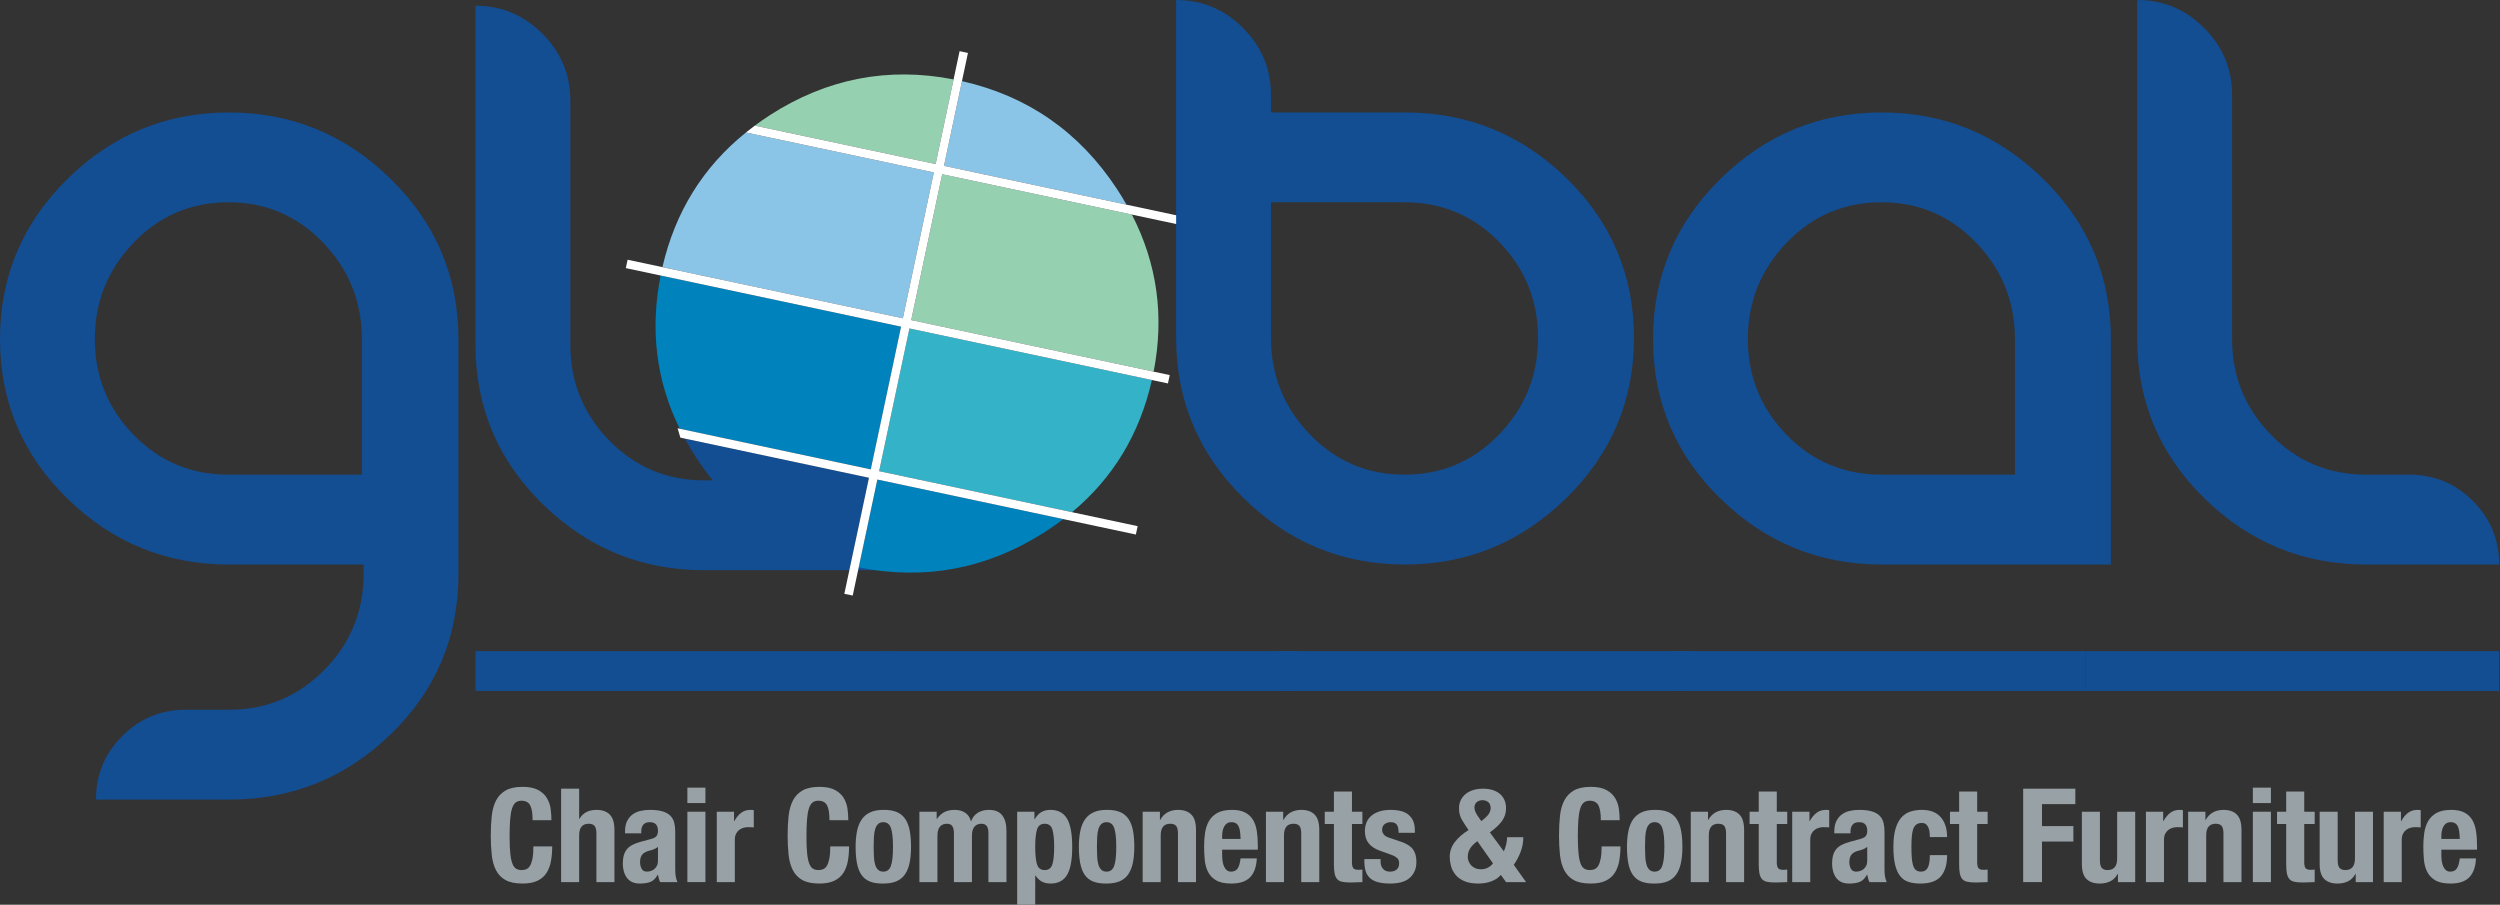
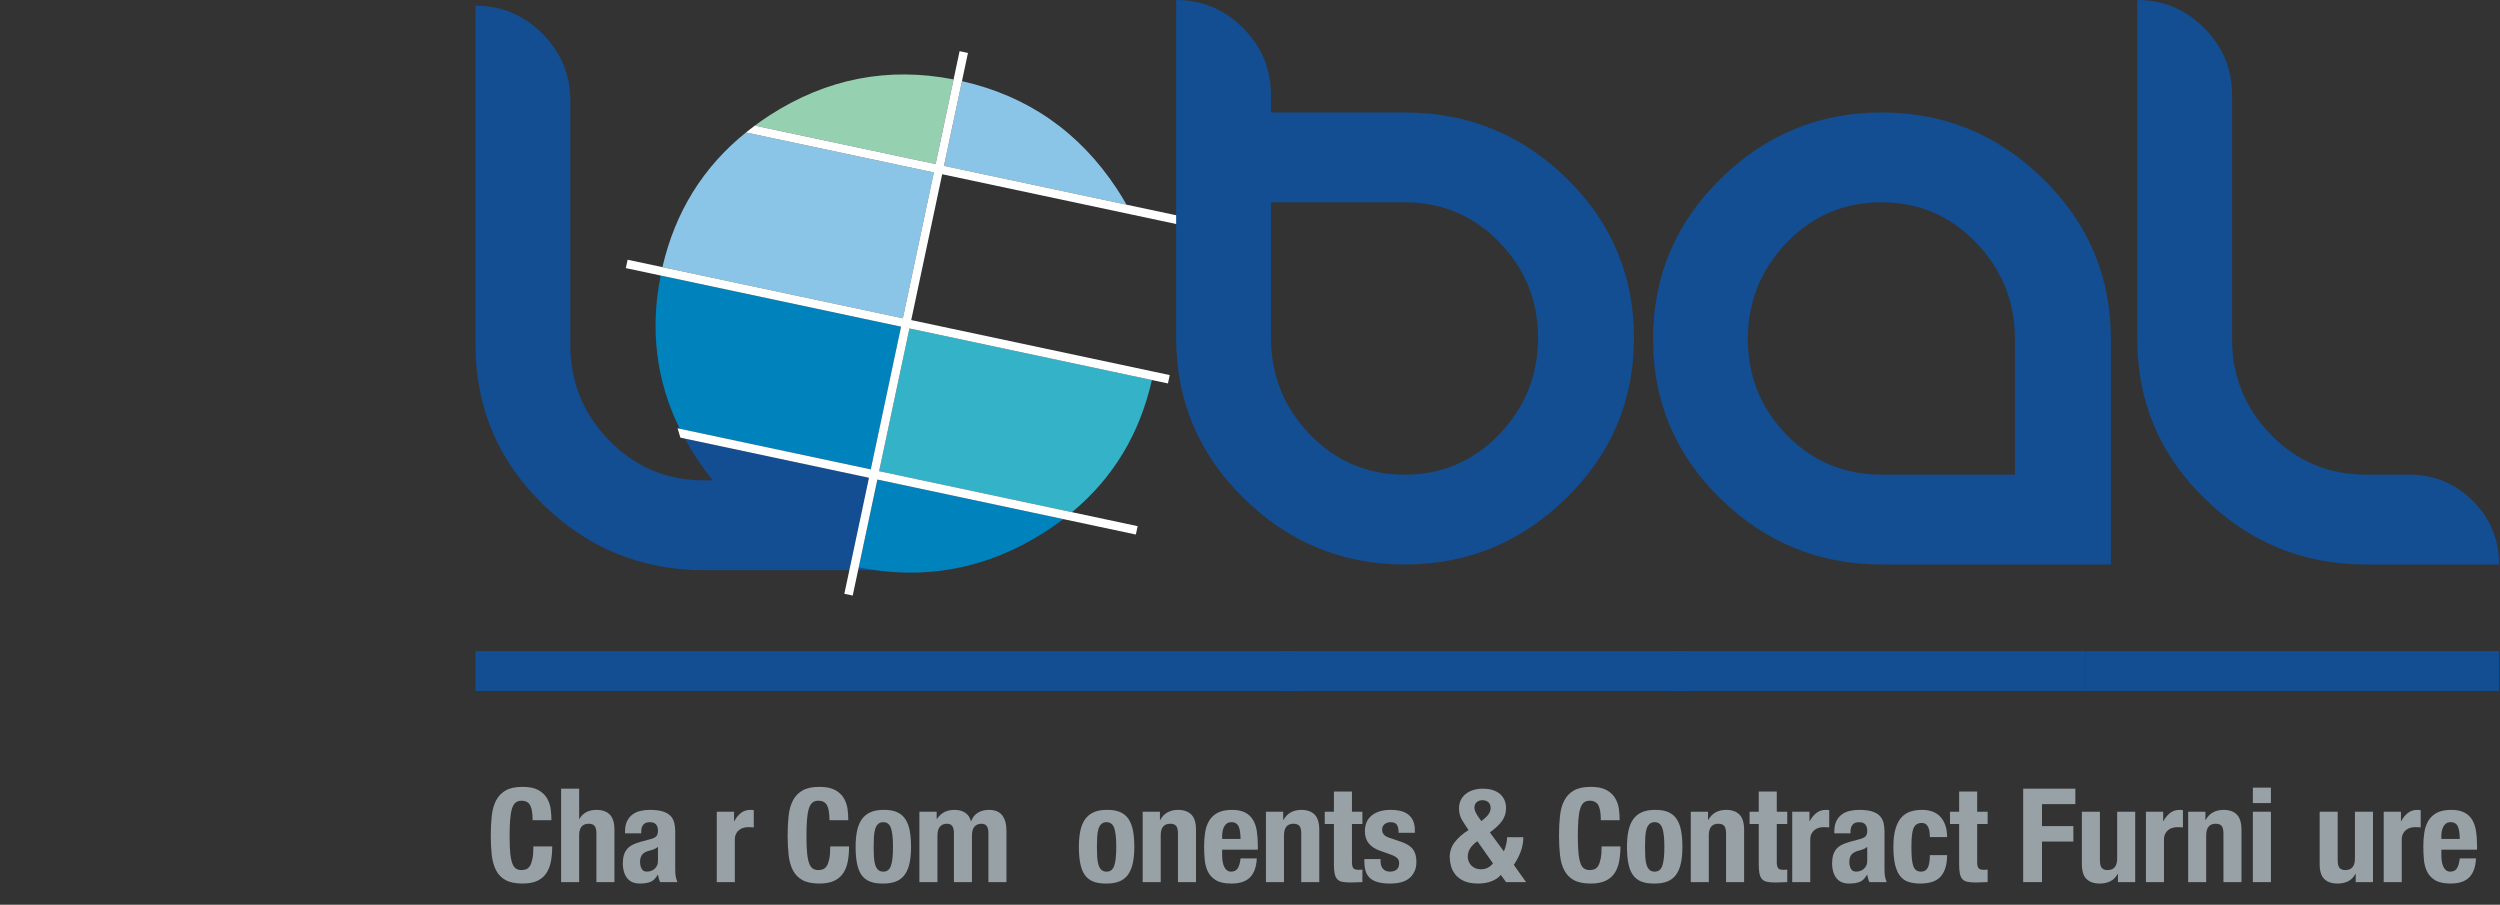
<svg xmlns="http://www.w3.org/2000/svg" width="100%" height="100%" viewBox="0 0 2194 794" version="1.1" xml:space="preserve" style="fill-rule:evenodd;clip-rule:evenodd;stroke-linejoin:round;stroke-miterlimit:2;">
  <rect x="0" y="0" width="2194" height="794" fill="#333333" stroke="none" />
  <g transform="matrix(1,0,0,1,0,-1.896)">
    <g transform="matrix(4.167,0,0,4.167,0,0)">
      <path d="M111.662,170.07C111.322,169.419 110.703,169.092 109.804,169.092C109.308,169.092 108.9,169.226 108.579,169.492C108.258,169.758 108.005,170.19 107.822,170.787C107.638,171.384 107.509,172.165 107.436,173.129C107.362,174.094 107.326,175.275 107.326,176.67C107.326,178.158 107.376,179.361 107.477,180.28C107.578,181.199 107.734,181.911 107.946,182.416C108.156,182.921 108.423,183.261 108.744,183.436C109.065,183.61 109.437,183.697 109.859,183.697C110.207,183.697 110.533,183.638 110.836,183.518C111.139,183.399 111.4,183.16 111.621,182.802C111.841,182.444 112.015,181.938 112.144,181.286C112.272,180.634 112.337,179.775 112.337,178.71L116.301,178.71C116.301,179.775 116.219,180.786 116.053,181.74C115.888,182.696 115.581,183.532 115.131,184.248C114.681,184.965 114.048,185.525 113.231,185.929C112.414,186.333 111.355,186.536 110.052,186.536C108.565,186.536 107.382,186.296 106.5,185.819C105.619,185.341 104.944,184.653 104.477,183.752C104.009,182.853 103.705,181.778 103.568,180.528C103.43,179.279 103.362,177.902 103.362,176.395C103.362,174.907 103.43,173.534 103.568,172.275C103.705,171.018 104.009,169.938 104.477,169.037C104.944,168.138 105.619,167.435 106.5,166.929C107.382,166.424 108.565,166.172 110.052,166.172C111.464,166.172 112.579,166.402 113.396,166.861C114.213,167.32 114.823,167.904 115.227,168.611C115.631,169.318 115.883,170.08 115.985,170.897C116.085,171.715 116.136,172.482 116.136,173.198L112.172,173.198C112.172,171.765 112.001,170.723 111.662,170.07Z" style="fill:rgb(152,161,165);fill-rule:nonzero;" />
      <path d="M121.973,166.557L121.973,172.922L122.027,172.922C122.761,171.655 123.963,171.021 125.634,171.021C126.845,171.021 127.777,171.352 128.427,172.013C129.08,172.674 129.406,173.75 129.406,175.238L129.406,186.232L125.606,186.232L125.606,176.009C125.606,175.238 125.477,174.701 125.221,174.397C124.963,174.094 124.55,173.942 123.982,173.942C122.642,173.942 121.973,174.76 121.973,176.395L121.973,186.232L118.173,186.232L118.173,166.557L121.973,166.557Z" style="fill:rgb(152,161,165);fill-rule:nonzero;" />
      <path d="M137.747,179.302C137.454,179.422 137.187,179.508 136.949,179.564C136.178,179.729 135.628,180.004 135.297,180.39C134.967,180.776 134.802,181.3 134.802,181.961C134.802,182.531 134.912,183.018 135.132,183.422C135.352,183.826 135.719,184.028 136.233,184.028C136.49,184.028 136.756,183.986 137.032,183.904C137.307,183.821 137.559,183.688 137.788,183.504C138.018,183.32 138.206,183.082 138.353,182.788C138.5,182.494 138.573,182.145 138.573,181.74L138.573,178.82C138.316,179.022 138.04,179.183 137.747,179.302ZM131.636,175.596C131.636,174.732 131.773,174.011 132.048,173.432C132.323,172.854 132.695,172.385 133.163,172.027C133.632,171.669 134.182,171.411 134.815,171.256C135.449,171.1 136.123,171.021 136.839,171.021C137.976,171.021 138.895,171.132 139.592,171.352C140.289,171.572 140.831,171.886 141.216,172.289C141.601,172.694 141.863,173.176 142,173.736C142.138,174.296 142.207,174.907 142.207,175.568L142.207,183.366C142.207,184.064 142.239,184.606 142.304,184.992C142.368,185.378 142.492,185.792 142.675,186.232L139.041,186.232C138.913,185.994 138.816,185.741 138.752,185.474C138.688,185.209 138.628,184.947 138.573,184.689L138.519,184.689C138.077,185.461 137.569,185.961 136.99,186.191C136.413,186.42 135.664,186.536 134.747,186.536C134.086,186.536 133.525,186.42 133.067,186.191C132.608,185.961 132.241,185.645 131.966,185.24C131.691,184.837 131.489,184.382 131.36,183.876C131.231,183.372 131.167,182.87 131.167,182.374C131.167,181.677 131.241,181.075 131.388,180.57C131.534,180.064 131.759,179.632 132.063,179.274C132.365,178.916 132.75,178.617 133.219,178.379C133.686,178.14 134.251,177.929 134.912,177.745L137.059,177.166C137.627,177.02 138.023,176.817 138.242,176.56C138.463,176.303 138.573,175.926 138.573,175.43C138.573,174.862 138.44,174.416 138.174,174.094C137.908,173.773 137.454,173.612 136.811,173.612C136.224,173.612 135.783,173.787 135.49,174.135C135.196,174.484 135.05,174.953 135.05,175.54L135.05,175.954L131.636,175.954L131.636,175.596Z" style="fill:rgb(152,161,165);fill-rule:nonzero;" />
-       <path d="M148.566,171.407L148.566,186.232L144.767,186.232L144.767,171.407L148.566,171.407ZM148.566,166.337L148.566,169.588L144.767,169.588L144.767,166.337L148.566,166.337Z" style="fill:rgb(152,161,165);fill-rule:nonzero;" />
      <path d="M154.595,171.407L154.595,173.391L154.65,173.391C155.035,172.674 155.504,172.101 156.054,171.669C156.605,171.238 157.274,171.021 158.064,171.021C158.174,171.021 158.288,171.026 158.407,171.035C158.527,171.045 158.642,171.059 158.752,171.076L158.752,174.714C158.55,174.696 158.353,174.682 158.16,174.672C157.967,174.664 157.77,174.659 157.568,174.659C157.238,174.659 156.908,174.705 156.577,174.796C156.247,174.889 155.944,175.04 155.669,175.251C155.393,175.463 155.173,175.738 155.008,176.078C154.843,176.418 154.76,176.836 154.76,177.332L154.76,186.232L150.96,186.232L150.96,171.407L154.595,171.407Z" style="fill:rgb(152,161,165);fill-rule:nonzero;" />
      <path d="M174.183,170.07C173.843,169.419 173.223,169.092 172.325,169.092C171.829,169.092 171.42,169.226 171.1,169.492C170.778,169.758 170.525,170.19 170.342,170.787C170.159,171.384 170.03,172.165 169.957,173.129C169.883,174.094 169.847,175.275 169.847,176.67C169.847,178.158 169.897,179.361 169.998,180.28C170.099,181.199 170.255,181.911 170.466,182.416C170.677,182.921 170.943,183.261 171.265,183.436C171.586,183.61 171.957,183.697 172.38,183.697C172.728,183.697 173.054,183.638 173.357,183.518C173.66,183.399 173.921,183.16 174.141,182.802C174.362,182.444 174.536,181.938 174.664,181.286C174.793,180.634 174.858,179.775 174.858,178.71L178.822,178.71C178.822,179.775 178.739,180.786 178.574,181.74C178.409,182.696 178.101,183.532 177.652,184.248C177.202,184.965 176.568,185.525 175.752,185.929C174.935,186.333 173.875,186.536 172.572,186.536C171.086,186.536 169.902,186.296 169.021,185.819C168.14,185.341 167.465,184.653 166.998,183.752C166.529,182.853 166.226,181.778 166.089,180.528C165.951,179.279 165.883,177.902 165.883,176.395C165.883,174.907 165.951,173.534 166.089,172.275C166.226,171.018 166.529,169.938 166.998,169.037C167.465,168.138 168.14,167.435 169.021,166.929C169.902,166.424 171.086,166.172 172.572,166.172C173.985,166.172 175.1,166.402 175.917,166.861C176.734,167.32 177.344,167.904 177.748,168.611C178.151,169.318 178.404,170.08 178.506,170.897C178.606,171.715 178.657,172.482 178.657,173.198L174.692,173.198C174.692,171.765 174.522,170.723 174.183,170.07Z" style="fill:rgb(152,161,165);fill-rule:nonzero;" />
      <path d="M184.052,180.914C184.089,181.557 184.176,182.109 184.314,182.568C184.452,183.027 184.659,183.385 184.934,183.642C185.208,183.899 185.576,184.028 186.034,184.028C186.806,184.028 187.337,183.624 187.632,182.816C187.925,182.007 188.072,180.675 188.072,178.82C188.072,176.964 187.925,175.633 187.632,174.825C187.337,174.016 186.806,173.612 186.034,173.612C185.576,173.612 185.208,173.74 184.934,173.998C184.659,174.255 184.452,174.614 184.314,175.072C184.176,175.532 184.089,176.083 184.052,176.726C184.015,177.369 183.998,178.067 183.998,178.82C183.998,179.573 184.015,180.271 184.052,180.914ZM180.501,175.458C180.703,174.484 181.033,173.672 181.492,173.019C181.951,172.367 182.552,171.871 183.295,171.531C184.039,171.192 184.951,171.021 186.034,171.021C187.172,171.004 188.118,171.155 188.871,171.476C189.623,171.798 190.219,172.289 190.659,172.95C191.1,173.612 191.412,174.43 191.596,175.403C191.779,176.377 191.871,177.516 191.871,178.82C191.871,180.087 191.77,181.208 191.568,182.182C191.366,183.155 191.035,183.969 190.577,184.62C190.118,185.273 189.517,185.755 188.774,186.067C188.031,186.379 187.118,186.536 186.034,186.536C184.897,186.553 183.951,186.412 183.199,186.108C182.446,185.805 181.85,185.327 181.409,184.676C180.969,184.023 180.656,183.206 180.474,182.223C180.29,181.241 180.198,180.105 180.198,178.82C180.198,177.552 180.299,176.432 180.501,175.458Z" style="fill:rgb(152,161,165);fill-rule:nonzero;" />
      <path d="M197.267,171.407L197.267,172.922L197.322,172.922C197.799,172.243 198.336,171.756 198.932,171.463C199.529,171.169 200.241,171.021 201.066,171.021C201.947,171.021 202.686,171.224 203.282,171.628C203.879,172.032 204.278,172.62 204.48,173.391L204.535,173.391C204.829,172.601 205.301,172.01 205.953,171.614C206.604,171.219 207.38,171.021 208.279,171.021C209.546,171.021 210.477,171.403 211.074,172.165C211.669,172.928 211.968,174.025 211.968,175.458L211.968,186.232L208.169,186.232L208.169,175.871C208.169,175.247 208.054,174.769 207.825,174.438C207.595,174.108 207.215,173.942 206.682,173.942C206.077,173.942 205.595,174.145 205.237,174.548C204.879,174.953 204.7,175.596 204.7,176.478L204.7,186.232L200.901,186.232L200.901,175.871C200.901,175.247 200.786,174.769 200.557,174.438C200.328,174.108 199.946,173.942 199.415,173.942C198.808,173.942 198.327,174.145 197.969,174.548C197.611,174.953 197.433,175.596 197.433,176.478L197.433,186.232L193.633,186.232L193.633,171.407L197.267,171.407Z" style="fill:rgb(152,161,165);fill-rule:nonzero;" />
-       <path d="M218.396,182.471C218.644,183.289 219.189,183.697 220.034,183.697C220.86,183.697 221.396,183.289 221.644,182.471C221.892,181.654 222.016,180.436 222.016,178.82C222.016,177.203 221.892,175.986 221.644,175.168C221.396,174.351 220.86,173.942 220.034,173.942C219.189,173.942 218.644,174.351 218.396,175.168C218.148,175.986 218.024,177.203 218.024,178.82C218.024,180.436 218.148,181.654 218.396,182.471ZM217.859,171.407L217.859,172.978L217.914,172.978C218.336,172.28 218.809,171.779 219.332,171.476C219.855,171.173 220.502,171.021 221.273,171.021C222.832,171.021 223.98,171.632 224.714,172.854C225.448,174.076 225.815,176.064 225.815,178.82C225.815,181.575 225.448,183.55 224.714,184.744C223.98,185.939 222.832,186.536 221.273,186.536C220.557,186.536 219.947,186.402 219.442,186.135C218.937,185.87 218.482,185.443 218.079,184.854L218.024,184.854L218.024,191L214.224,191L214.224,171.407L217.859,171.407Z" style="fill:rgb(152,161,165);fill-rule:nonzero;" />
      <path d="M231.074,180.914C231.11,181.557 231.197,182.109 231.335,182.568C231.473,183.027 231.68,183.385 231.955,183.642C232.23,183.899 232.597,184.028 233.056,184.028C233.827,184.028 234.359,183.624 234.653,182.816C234.946,182.007 235.093,180.675 235.093,178.82C235.093,176.964 234.946,175.633 234.653,174.825C234.359,174.016 233.827,173.612 233.056,173.612C232.597,173.612 232.23,173.74 231.955,173.998C231.68,174.255 231.473,174.614 231.335,175.072C231.197,175.532 231.11,176.083 231.074,176.726C231.037,177.369 231.019,178.067 231.019,178.82C231.019,179.573 231.037,180.271 231.074,180.914ZM227.522,175.458C227.724,174.484 228.055,173.672 228.513,173.019C228.972,172.367 229.573,171.871 230.316,171.531C231.06,171.192 231.972,171.021 233.056,171.021C234.194,171.004 235.139,171.155 235.892,171.476C236.644,171.798 237.24,172.289 237.681,172.95C238.122,173.612 238.434,174.43 238.617,175.403C238.8,176.377 238.892,177.516 238.892,178.82C238.892,180.087 238.791,181.208 238.589,182.182C238.387,183.155 238.057,183.969 237.598,184.62C237.139,185.273 236.538,185.755 235.795,186.067C235.052,186.379 234.139,186.536 233.056,186.536C231.918,186.553 230.972,186.412 230.22,186.108C229.467,185.805 228.871,185.327 228.431,184.676C227.99,184.023 227.678,183.206 227.495,182.223C227.311,181.241 227.219,180.105 227.219,178.82C227.219,177.552 227.32,176.432 227.522,175.458Z" style="fill:rgb(152,161,165);fill-rule:nonzero;" />
      <path d="M244.289,171.407L244.289,173.143L244.343,173.143C244.746,172.409 245.27,171.871 245.912,171.531C246.555,171.192 247.289,171.021 248.115,171.021C249.326,171.021 250.258,171.352 250.909,172.013C251.561,172.674 251.887,173.75 251.887,175.238L251.887,186.232L248.088,186.232L248.088,176.009C248.088,175.238 247.959,174.701 247.702,174.397C247.445,174.094 247.032,173.942 246.463,173.942C245.123,173.942 244.454,174.76 244.454,176.395L244.454,186.232L240.654,186.232L240.654,171.407L244.289,171.407Z" style="fill:rgb(152,161,165);fill-rule:nonzero;" />
      <path d="M261.165,175.637C261.109,175.205 261.013,174.838 260.876,174.535C260.738,174.232 260.545,174.002 260.298,173.846C260.049,173.69 259.733,173.612 259.347,173.612C258.962,173.612 258.646,173.699 258.398,173.874C258.15,174.048 257.953,174.277 257.806,174.562C257.657,174.847 257.553,175.164 257.489,175.513C257.424,175.862 257.393,176.211 257.393,176.56L257.393,177.139L261.275,177.139C261.256,176.569 261.219,176.069 261.165,175.637ZM257.393,180.583C257.393,181.024 257.424,181.451 257.489,181.864C257.553,182.278 257.657,182.646 257.806,182.967C257.953,183.289 258.144,183.546 258.384,183.738C258.622,183.932 258.917,184.028 259.265,184.028C259.907,184.028 260.375,183.798 260.669,183.339C260.963,182.88 261.165,182.182 261.275,181.244L264.688,181.244C264.615,182.971 264.156,184.285 263.312,185.185C262.468,186.085 261.137,186.536 259.32,186.536C257.944,186.536 256.868,186.305 256.099,185.846C255.328,185.387 254.759,184.781 254.392,184.028C254.025,183.275 253.8,182.43 253.718,181.492C253.635,180.556 253.594,179.619 253.594,178.682C253.594,177.69 253.662,176.735 253.8,175.816C253.937,174.898 254.213,174.081 254.626,173.364C255.039,172.647 255.63,172.078 256.402,171.655C257.173,171.233 258.2,171.021 259.484,171.021C260.587,171.021 261.489,171.2 262.197,171.558C262.904,171.917 263.459,172.423 263.862,173.075C264.266,173.727 264.541,174.517 264.688,175.445C264.835,176.372 264.909,177.406 264.909,178.544L264.909,179.398L257.393,179.398L257.393,180.583Z" style="fill:rgb(152,161,165);fill-rule:nonzero;" />
      <path d="M270.25,171.407L270.25,173.143L270.305,173.143C270.709,172.409 271.233,171.871 271.874,171.531C272.516,171.192 273.25,171.021 274.076,171.021C275.288,171.021 276.22,171.352 276.87,172.013C277.524,172.674 277.849,173.75 277.849,175.238L277.849,186.232L274.05,186.232L274.05,176.009C274.05,175.238 273.921,174.701 273.665,174.397C273.406,174.094 272.994,173.942 272.424,173.942C271.085,173.942 270.416,174.76 270.416,176.395L270.416,186.232L266.616,186.232L266.616,171.407L270.25,171.407Z" style="fill:rgb(152,161,165);fill-rule:nonzero;" />
      <path d="M284.732,167.164L284.732,171.407L286.932,171.407L286.932,173.998L284.732,173.998L284.732,182.016C284.732,182.605 284.816,183.022 284.992,183.27C285.168,183.518 285.53,183.642 286.079,183.642C286.225,183.642 286.373,183.638 286.521,183.628C286.666,183.62 286.805,183.605 286.932,183.587L286.932,186.232C286.51,186.232 286.102,186.246 285.709,186.274C285.312,186.301 284.897,186.315 284.454,186.315C283.72,186.315 283.119,186.264 282.651,186.164C282.184,186.063 281.825,185.86 281.579,185.557C281.33,185.254 281.161,184.854 281.07,184.358C280.977,183.862 280.931,183.238 280.931,182.485L280.931,173.998L279.003,173.998L279.003,171.407L280.931,171.407L280.931,167.164L284.732,167.164Z" style="fill:rgb(152,161,165);fill-rule:nonzero;" />
      <path d="M290.759,181.878C290.759,182.522 290.929,183.041 291.269,183.436C291.61,183.83 292.1,184.028 292.741,184.028C293.33,184.028 293.797,183.881 294.147,183.587C294.495,183.293 294.67,182.853 294.67,182.264C294.67,181.787 294.532,181.424 294.256,181.176C293.982,180.928 293.66,180.731 293.293,180.583L290.622,179.619C289.576,179.252 288.787,178.733 288.255,178.062C287.723,177.391 287.455,176.532 287.455,175.486C287.455,174.879 287.557,174.306 287.759,173.763C287.961,173.221 288.281,172.748 288.722,172.344C289.163,171.94 289.728,171.618 290.415,171.38C291.103,171.142 291.935,171.021 292.906,171.021C294.632,171.021 295.908,171.39 296.733,172.124C297.559,172.859 297.974,173.897 297.974,175.238L297.974,175.844L294.558,175.844C294.558,175.072 294.435,174.507 294.187,174.149C293.94,173.791 293.504,173.612 292.88,173.612C292.402,173.612 291.985,173.745 291.627,174.011C291.269,174.277 291.089,174.678 291.089,175.21C291.089,175.577 291.205,175.908 291.434,176.202C291.664,176.496 292.1,176.744 292.741,176.946L295.027,177.718C296.22,178.121 297.064,178.65 297.559,179.302C298.055,179.954 298.305,180.841 298.305,181.961C298.305,182.751 298.166,183.436 297.89,184.014C297.616,184.593 297.234,185.075 296.747,185.461C296.263,185.846 295.683,186.122 295.013,186.288C294.344,186.453 293.606,186.536 292.797,186.536C291.732,186.536 290.847,186.434 290.141,186.232C289.434,186.03 288.875,185.728 288.461,185.323C288.049,184.919 287.759,184.428 287.594,183.849C287.429,183.27 287.346,182.622 287.346,181.906L287.346,181.382L290.759,181.382L290.759,181.878Z" style="fill:rgb(152,161,165);fill-rule:nonzero;" />
      <path d="M311.517,172.73L311.986,173.391L312.701,172.785C313.142,172.418 313.459,172.054 313.652,171.696C313.843,171.339 313.94,170.985 313.94,170.636C313.94,170.103 313.779,169.694 313.459,169.409C313.137,169.125 312.719,168.983 312.206,168.983C311.728,168.983 311.329,169.12 311.009,169.396C310.686,169.671 310.526,170.066 310.526,170.58C310.526,171.132 310.856,171.848 311.517,172.73ZM309.549,179.26C309.264,179.775 309.122,180.335 309.122,180.942C309.122,181.235 309.182,181.539 309.301,181.851C309.421,182.163 309.595,182.444 309.825,182.692C310.053,182.94 310.341,183.142 310.691,183.298C311.041,183.454 311.434,183.532 311.875,183.532C312.921,183.532 313.775,183.118 314.436,182.292L311.132,177.607C310.361,178.195 309.832,178.747 309.549,179.26ZM317.216,178.268C317.344,177.699 317.409,177.203 317.409,176.78L320.821,176.78C320.821,177.846 320.635,178.871 320.259,179.853C319.883,180.836 319.4,181.75 318.813,182.595L321.401,186.232L317.187,186.232L316.087,184.717C315.592,185.304 314.926,185.755 314.091,186.067C313.255,186.379 312.343,186.536 311.352,186.536C310.122,186.536 309.111,186.356 308.324,185.998C307.533,185.639 306.918,185.176 306.479,184.606C306.04,184.037 305.736,183.422 305.57,182.76C305.405,182.099 305.323,181.492 305.323,180.942C305.323,179.784 305.676,178.741 306.382,177.814C307.089,176.887 308.057,176.036 309.287,175.265L308.598,174.246C308.324,173.841 308.099,173.483 307.923,173.17C307.749,172.859 307.618,172.564 307.526,172.289C307.433,172.013 307.368,171.748 307.333,171.49C307.294,171.233 307.277,170.967 307.277,170.69C307.277,170.048 307.402,169.474 307.649,168.969C307.897,168.464 308.24,168.032 308.682,167.673C309.122,167.315 309.649,167.04 310.264,166.847C310.879,166.654 311.554,166.557 312.288,166.557C313.132,166.557 313.863,166.664 314.478,166.875C315.091,167.086 315.601,167.379 316.005,167.756C316.407,168.133 316.706,168.569 316.899,169.065C317.093,169.561 317.187,170.094 317.187,170.663C317.187,171.655 316.908,172.547 316.348,173.337C315.789,174.126 314.931,174.934 313.775,175.761L316.72,179.756C316.922,179.334 317.087,178.838 317.216,178.268Z" style="fill:rgb(152,161,165);fill-rule:nonzero;" />
      <path d="M336.638,170.07C336.299,169.419 335.679,169.092 334.781,169.092C334.285,169.092 333.876,169.226 333.554,169.492C333.234,169.758 332.981,170.19 332.799,170.787C332.614,171.384 332.486,172.165 332.412,173.129C332.338,174.094 332.303,175.275 332.303,176.67C332.303,178.158 332.352,179.361 332.454,180.28C332.554,181.199 332.711,181.911 332.921,182.416C333.132,182.921 333.4,183.261 333.719,183.436C334.041,183.61 334.412,183.697 334.835,183.697C335.183,183.697 335.508,183.638 335.812,183.518C336.116,183.399 336.376,183.16 336.598,182.802C336.817,182.444 336.991,181.938 337.119,181.286C337.248,180.634 337.313,179.775 337.313,178.71L341.277,178.71C341.277,179.775 341.194,180.786 341.029,181.74C340.864,182.696 340.557,183.532 340.107,184.248C339.657,184.965 339.023,185.525 338.207,185.929C337.39,186.333 336.331,186.536 335.027,186.536C333.54,186.536 332.358,186.296 331.477,185.819C330.595,185.341 329.92,184.653 329.453,183.752C328.985,182.853 328.681,181.778 328.544,180.528C328.406,179.279 328.339,177.902 328.339,176.395C328.339,174.907 328.406,173.534 328.544,172.275C328.681,171.018 328.985,169.938 329.453,169.037C329.92,168.138 330.595,167.435 331.477,166.929C332.358,166.424 333.54,166.172 335.027,166.172C336.439,166.172 337.555,166.402 338.372,166.861C339.188,167.32 339.799,167.904 340.203,168.611C340.608,169.318 340.859,170.08 340.961,170.897C341.061,171.715 341.112,172.482 341.112,173.198L337.148,173.198C337.148,171.765 336.977,170.723 336.638,170.07Z" style="fill:rgb(152,161,165);fill-rule:nonzero;" />
      <path d="M346.508,180.914C346.544,181.557 346.631,182.109 346.768,182.568C346.907,183.027 347.113,183.385 347.389,183.642C347.665,183.899 348.03,184.028 348.491,184.028C349.26,184.028 349.793,183.624 350.086,182.816C350.381,182.007 350.527,180.675 350.527,178.82C350.527,176.964 350.381,175.633 350.086,174.825C349.793,174.016 349.26,173.612 348.491,173.612C348.03,173.612 347.665,173.74 347.389,173.998C347.113,174.255 346.907,174.614 346.768,175.072C346.631,175.532 346.544,176.083 346.508,176.726C346.47,177.369 346.452,178.067 346.452,178.82C346.452,179.573 346.47,180.271 346.508,180.914ZM342.955,175.458C343.159,174.484 343.489,173.672 343.946,173.019C344.407,172.367 345.008,171.871 345.749,171.531C346.494,171.192 347.406,171.021 348.491,171.021C349.627,171.004 350.573,171.155 351.327,171.476C352.079,171.798 352.674,172.289 353.115,172.95C353.555,173.612 353.868,174.43 354.05,175.403C354.233,176.377 354.326,177.516 354.326,178.82C354.326,180.087 354.226,181.208 354.022,182.182C353.822,183.155 353.491,183.969 353.031,184.62C352.574,185.273 351.973,185.755 351.228,186.067C350.487,186.379 349.573,186.536 348.491,186.536C347.352,186.553 346.406,186.412 345.654,186.108C344.902,185.805 344.305,185.327 343.866,184.676C343.424,184.023 343.112,183.206 342.929,182.223C342.744,181.241 342.653,180.105 342.653,178.82C342.653,177.552 342.755,176.432 342.955,175.458Z" style="fill:rgb(152,161,165);fill-rule:nonzero;" />
      <path d="M359.723,171.407L359.723,173.143L359.777,173.143C360.179,172.409 360.703,171.871 361.346,171.531C361.989,171.192 362.724,171.021 363.55,171.021C364.761,171.021 365.692,171.352 366.344,172.013C366.994,172.674 367.321,173.75 367.321,175.238L367.321,186.232L363.522,186.232L363.522,176.009C363.522,175.238 363.392,174.701 363.135,174.397C362.879,174.094 362.466,173.942 361.898,173.942C360.557,173.942 359.888,174.76 359.888,176.395L359.888,186.232L356.089,186.232L356.089,171.407L359.723,171.407Z" style="fill:rgb(152,161,165);fill-rule:nonzero;" />
      <path d="M374.204,167.164L374.204,171.407L376.406,171.407L376.406,173.998L374.204,173.998L374.204,182.016C374.204,182.605 374.29,183.022 374.465,183.27C374.639,183.518 375.002,183.642 375.551,183.642C375.699,183.642 375.847,183.638 375.993,183.628C376.138,183.62 376.277,183.605 376.406,183.587L376.406,186.232C375.984,186.232 375.576,186.246 375.181,186.274C374.785,186.301 374.369,186.315 373.928,186.315C373.193,186.315 372.592,186.264 372.125,186.164C371.658,186.063 371.299,185.86 371.051,185.557C370.804,185.254 370.633,184.854 370.542,184.358C370.449,183.862 370.403,183.238 370.403,182.485L370.403,173.998L368.477,173.998L368.477,171.407L370.403,171.407L370.403,167.164L374.204,167.164Z" style="fill:rgb(152,161,165);fill-rule:nonzero;" />
      <path d="M381.087,171.407L381.087,173.391L381.139,173.391C381.526,172.674 381.993,172.101 382.545,171.669C383.095,171.238 383.765,171.021 384.556,171.021C384.664,171.021 384.779,171.026 384.898,171.035C385.018,171.045 385.132,171.059 385.243,171.076L385.243,174.714C385.04,174.696 384.844,174.682 384.65,174.672C384.457,174.664 384.26,174.659 384.06,174.659C383.73,174.659 383.399,174.705 383.069,174.796C382.739,174.889 382.434,175.04 382.159,175.251C381.885,175.463 381.663,175.738 381.498,176.078C381.333,176.418 381.252,176.836 381.252,177.332L381.252,186.232L377.451,186.232L377.451,171.407L381.087,171.407Z" style="fill:rgb(152,161,165);fill-rule:nonzero;" />
      <path d="M392.428,179.302C392.134,179.422 391.869,179.508 391.63,179.564C390.859,179.729 390.309,180.004 389.978,180.39C389.648,180.776 389.483,181.3 389.483,181.961C389.483,182.531 389.592,183.018 389.813,183.422C390.033,183.826 390.4,184.028 390.913,184.028C391.17,184.028 391.437,183.986 391.713,183.904C391.988,183.821 392.24,183.688 392.47,183.504C392.698,183.32 392.886,183.082 393.034,182.788C393.18,182.494 393.254,182.145 393.254,181.74L393.254,178.82C392.997,179.022 392.721,179.183 392.428,179.302ZM386.316,175.596C386.316,174.732 386.453,174.011 386.729,173.432C387.005,172.854 387.376,172.385 387.845,172.027C388.312,171.669 388.862,171.411 389.497,171.256C390.129,171.1 390.804,171.021 391.519,171.021C392.656,171.021 393.575,171.132 394.273,171.352C394.969,171.572 395.512,171.886 395.897,172.289C396.283,172.694 396.543,173.176 396.68,173.736C396.819,174.296 396.888,174.907 396.888,175.568L396.888,183.366C396.888,184.064 396.919,184.606 396.984,184.992C397.049,185.378 397.172,185.792 397.355,186.232L393.721,186.232C393.595,185.994 393.496,185.741 393.433,185.474C393.37,185.209 393.31,184.947 393.254,184.689L393.199,184.689C392.758,185.461 392.248,185.961 391.672,186.191C391.092,186.42 390.344,186.536 389.427,186.536C388.766,186.536 388.207,186.42 387.747,186.191C387.29,185.961 386.921,185.645 386.647,185.24C386.372,184.837 386.169,184.382 386.042,183.876C385.912,183.372 385.849,182.87 385.849,182.374C385.849,181.677 385.923,181.075 386.068,180.57C386.214,180.064 386.439,179.632 386.743,179.274C387.045,178.916 387.43,178.617 387.9,178.379C388.367,178.14 388.931,177.929 389.592,177.745L391.739,177.166C392.308,177.02 392.704,176.817 392.923,176.56C393.145,176.303 393.254,175.926 393.254,175.43C393.254,174.862 393.12,174.416 392.855,174.094C392.589,173.773 392.134,173.612 391.493,173.612C390.904,173.612 390.463,173.787 390.171,174.135C389.876,174.484 389.73,174.953 389.73,175.54L389.73,175.954L386.316,175.954L386.316,175.596Z" style="fill:rgb(152,161,165);fill-rule:nonzero;" />
      <path d="M406.373,175.678C406.326,175.329 406.243,175.013 406.124,174.728C406.004,174.443 405.835,174.213 405.614,174.039C405.394,173.864 405.101,173.777 404.734,173.777C404.275,173.777 403.899,173.883 403.605,174.094C403.312,174.306 403.09,174.618 402.945,175.031C402.797,175.445 402.697,175.968 402.641,176.602C402.586,177.235 402.56,177.984 402.56,178.847C402.56,179.766 402.586,180.551 402.641,181.203C402.697,181.855 402.797,182.393 402.945,182.816C403.09,183.238 403.298,183.546 403.565,183.738C403.829,183.932 404.173,184.028 404.596,184.028C405.238,184.028 405.705,183.752 406,183.201C406.294,182.65 406.44,181.768 406.44,180.556L410.074,180.556C410.074,182.503 409.638,183.986 408.766,185.006C407.895,186.026 406.45,186.536 404.431,186.536C403.477,186.536 402.646,186.42 401.94,186.191C401.231,185.961 400.645,185.548 400.177,184.951C399.71,184.354 399.355,183.555 399.117,182.554C398.878,181.553 398.761,180.308 398.761,178.82C398.761,177.295 398.907,176.032 399.2,175.031C399.494,174.029 399.906,173.231 400.439,172.633C400.971,172.037 401.604,171.618 402.339,171.38C403.073,171.142 403.881,171.021 404.762,171.021C406.524,171.021 407.849,171.536 408.738,172.564C409.629,173.593 410.074,174.99 410.074,176.753L406.44,176.753C406.44,176.386 406.419,176.028 406.373,175.678Z" style="fill:rgb(152,161,165);fill-rule:nonzero;" />
      <path d="M416.407,167.164L416.407,171.407L418.609,171.407L418.609,173.998L416.407,173.998L416.407,182.016C416.407,182.605 416.493,183.022 416.667,183.27C416.842,183.518 417.204,183.642 417.756,183.642C417.902,183.642 418.048,183.638 418.196,183.628C418.343,183.62 418.48,183.605 418.609,183.587L418.609,186.232C418.187,186.232 417.777,186.246 417.384,186.274C416.988,186.301 416.572,186.315 416.131,186.315C415.396,186.315 414.795,186.264 414.328,186.164C413.859,186.063 413.502,185.86 413.254,185.557C413.007,185.254 412.836,184.854 412.745,184.358C412.653,183.862 412.608,183.238 412.608,182.485L412.608,173.998L410.68,173.998L410.68,171.407L412.608,171.407L412.608,167.164L416.407,167.164Z" style="fill:rgb(152,161,165);fill-rule:nonzero;" />
      <path d="M437.082,166.557L437.082,169.809L430.06,169.809L430.06,174.438L436.667,174.438L436.667,177.69L430.06,177.69L430.06,186.232L426.096,186.232L426.096,166.557L437.082,166.557Z" style="fill:rgb(152,161,165);fill-rule:nonzero;" />
      <path d="M446.004,184.496C445.599,185.232 445.076,185.755 444.432,186.067C443.789,186.379 443.055,186.536 442.229,186.536C441.018,186.536 440.087,186.218 439.437,185.585C438.783,184.951 438.458,183.89 438.458,182.402L438.458,171.407L442.257,171.407L442.257,181.63C442.257,182.402 442.385,182.94 442.644,183.242C442.9,183.546 443.311,183.697 443.881,183.697C445.22,183.697 445.891,182.88 445.891,181.244L445.891,171.407L449.69,171.407L449.69,186.232L446.056,186.232L446.056,184.496L446.004,184.496Z" style="fill:rgb(152,161,165);fill-rule:nonzero;" />
      <path d="M455.582,171.407L455.582,173.391L455.637,173.391C456.021,172.674 456.491,172.101 457.041,171.669C457.59,171.238 458.262,171.021 459.051,171.021C459.16,171.021 459.276,171.026 459.395,171.035C459.513,171.045 459.629,171.059 459.74,171.076L459.74,174.714C459.536,174.696 459.339,174.682 459.147,174.672C458.954,174.664 458.757,174.659 458.555,174.659C458.225,174.659 457.895,174.705 457.564,174.796C457.234,174.889 456.93,175.04 456.656,175.251C456.38,175.463 456.16,175.738 455.995,176.078C455.83,176.418 455.747,176.836 455.747,177.332L455.747,186.232L451.948,186.232L451.948,171.407L455.582,171.407Z" style="fill:rgb(152,161,165);fill-rule:nonzero;" />
      <path d="M464.475,171.407L464.475,173.143L464.53,173.143C464.934,172.409 465.456,171.871 466.099,171.531C466.742,171.192 467.475,171.021 468.302,171.021C469.513,171.021 470.445,171.352 471.096,172.013C471.747,172.674 472.073,173.75 472.073,175.238L472.073,186.232L468.274,186.232L468.274,176.009C468.274,175.238 468.146,174.701 467.888,174.397C467.631,174.094 467.218,173.942 466.649,173.942C465.31,173.942 464.64,174.76 464.64,176.395L464.64,186.232L460.841,186.232L460.841,171.407L464.475,171.407Z" style="fill:rgb(152,161,165);fill-rule:nonzero;" />
      <path d="M478.268,171.407L478.268,186.232L474.469,186.232L474.469,171.407L478.268,171.407ZM478.268,166.337L478.268,169.588L474.469,169.588L474.469,166.337L478.268,166.337Z" style="fill:rgb(152,161,165);fill-rule:nonzero;" />
-       <path d="M485.288,167.164L485.288,171.407L487.489,171.407L487.489,173.998L485.288,173.998L485.288,182.016C485.288,182.605 485.374,183.022 485.549,183.27C485.724,183.518 486.086,183.642 486.635,183.642C486.783,183.642 486.929,183.638 487.076,183.628C487.224,183.62 487.361,183.605 487.489,183.587L487.489,186.232C487.068,186.232 486.658,186.246 486.265,186.274C485.869,186.301 485.453,186.315 485.012,186.315C484.277,186.315 483.676,186.264 483.209,186.164C482.742,186.063 482.383,185.86 482.135,185.557C481.888,185.254 481.717,184.854 481.626,184.358C481.534,183.862 481.489,183.238 481.489,182.485L481.489,173.998L479.561,173.998L479.561,171.407L481.489,171.407L481.489,167.164L485.288,167.164Z" style="fill:rgb(152,161,165);fill-rule:nonzero;" />
      <path d="M496.079,184.496C495.675,185.232 495.151,185.755 494.508,186.067C493.866,186.379 493.132,186.536 492.306,186.536C491.095,186.536 490.164,186.218 489.512,185.585C488.86,184.951 488.535,183.89 488.535,182.402L488.535,171.407L492.334,171.407L492.334,181.63C492.334,182.402 492.462,182.94 492.719,183.242C492.976,183.546 493.389,183.697 493.958,183.697C495.297,183.697 495.968,182.88 495.968,181.244L495.968,171.407L499.767,171.407L499.767,186.232L496.133,186.232L496.133,184.496L496.079,184.496Z" style="fill:rgb(152,161,165);fill-rule:nonzero;" />
      <path d="M505.659,171.407L505.659,173.391L505.714,173.391C506.098,172.674 506.568,172.101 507.117,171.669C507.668,171.238 508.339,171.021 509.128,171.021C509.237,171.021 509.353,171.026 509.472,171.035C509.59,171.045 509.706,171.059 509.817,171.076L509.817,174.714C509.613,174.696 509.416,174.682 509.224,174.672C509.031,174.664 508.834,174.659 508.632,174.659C508.302,174.659 507.971,174.705 507.641,174.796C507.311,174.889 507.007,175.04 506.733,175.251C506.457,175.463 506.237,175.738 506.072,176.078C505.907,176.418 505.824,176.836 505.824,177.332L505.824,186.232L502.025,186.232L502.025,171.407L505.659,171.407Z" style="fill:rgb(152,161,165);fill-rule:nonzero;" />
      <path d="M517.938,175.637C517.882,175.205 517.787,174.838 517.649,174.535C517.511,174.232 517.318,174.002 517.07,173.846C516.823,173.69 516.505,173.612 516.12,173.612C515.735,173.612 515.419,173.699 515.171,173.874C514.922,174.048 514.726,174.277 514.578,174.562C514.432,174.847 514.327,175.164 514.262,175.513C514.198,175.862 514.166,176.211 514.166,176.56L514.166,177.139L518.047,177.139C518.03,176.569 517.992,176.069 517.938,175.637ZM514.166,180.583C514.166,181.024 514.198,181.451 514.262,181.864C514.327,182.278 514.432,182.646 514.578,182.967C514.726,183.289 514.919,183.546 515.156,183.738C515.396,183.932 515.689,184.028 516.039,184.028C516.68,184.028 517.149,183.798 517.443,183.339C517.736,182.88 517.938,182.182 518.047,181.244L521.461,181.244C521.388,182.971 520.929,184.285 520.086,185.185C519.24,186.085 517.909,186.536 516.093,186.536C514.718,186.536 513.643,186.305 512.872,185.846C512.101,185.387 511.533,184.781 511.166,184.028C510.799,183.275 510.574,182.43 510.491,181.492C510.409,180.556 510.367,179.619 510.367,178.682C510.367,177.69 510.437,176.735 510.574,175.816C510.711,174.898 510.987,174.081 511.4,173.364C511.813,172.647 512.405,172.078 513.175,171.655C513.945,171.233 514.974,171.021 516.258,171.021C517.36,171.021 518.263,171.2 518.969,171.558C519.676,171.917 520.232,172.423 520.636,173.075C521.039,173.727 521.315,174.517 521.461,175.445C521.609,176.372 521.682,177.406 521.682,178.544L521.682,179.398L514.166,179.398L514.166,180.583Z" style="fill:rgb(152,161,165);fill-rule:nonzero;" />
-       <path d="M76.213,100.422L48.094,100.422C40.229,100.422 33.58,97.626 28.136,92.034C22.696,86.442 19.976,79.715 19.976,71.861C19.976,64.007 22.696,57.245 28.136,51.571C33.58,45.898 40.229,43.059 48.094,43.059C55.956,43.059 62.609,45.898 68.053,51.571C73.493,57.245 76.213,64.007 76.213,71.861L76.213,100.422ZM48.214,24.14C35.038,24.14 23.708,28.8 14.222,38.122C4.741,47.444 0,58.692 0,71.861C0,85.032 4.734,96.239 14.208,105.479C23.68,114.724 34.993,119.346 48.154,119.346L76.572,119.346L76.572,121.371C76.572,129.224 73.816,135.948 68.309,141.539C62.795,147.135 56.121,149.932 48.274,149.932L39.119,149.932C33.886,149.932 29.429,151.775 25.743,155.465C22.056,159.155 20.215,163.619 20.215,168.853L48.274,168.853C61.509,168.853 72.864,164.252 82.339,155.05C91.81,145.844 96.548,134.62 96.548,121.371L96.548,71.861C96.548,58.692 91.782,47.444 82.258,38.122C72.738,28.8 61.386,24.14 48.214,24.14Z" style="fill:rgb(19,77,146);fill-rule:nonzero;" />
      <path d="M150.322,101.623L148.298,101.623C140.451,101.623 133.791,98.827 128.322,93.235C122.854,87.642 120.116,80.92 120.116,73.062L120.116,21.65C120.116,16.177 118.155,11.475 114.233,7.549C110.307,3.622 105.612,1.657 100.144,1.657L100.144,73.062C100.144,86.233 104.878,97.44 114.349,106.684C123.824,115.927 135.14,120.546 148.298,120.546L185.365,120.546C185.365,120.452 185.351,120.363 185.351,120.268C173.282,119.093 162.75,114.108 153.756,105.297C152.537,104.103 151.398,102.876 150.322,101.623Z" style="fill:rgb(19,77,146);fill-rule:nonzero;" />
      <path d="M189.772,69.254L139.136,58.481C136.862,69.914 138.198,80.67 143.15,90.75L183.39,99.312L189.772,69.254Z" style="fill:rgb(0,130,188);fill-rule:nonzero;" />
      <path d="M237.255,43.565C236.609,42.432 235.934,41.304 235.196,40.187C227.274,28.197 216.401,20.661 202.596,17.545L198.807,35.387L237.255,43.565Z" style="fill:rgb(138,197,232);fill-rule:nonzero;" />
      <path d="M196.671,36.775L157.095,28.356C148.052,35.648 142.194,45.101 139.512,56.718L190.148,67.491L196.671,36.775Z" style="fill:rgb(138,197,232);fill-rule:nonzero;" />
      <path d="M180.849,119.949C194.727,122.723 207.713,120.305 219.803,112.663C221.251,111.748 222.628,110.786 223.946,109.782L184.778,101.449L180.849,119.949Z" style="fill:rgb(0,130,188);fill-rule:nonzero;" />
      <path d="M144.221,92.821C144.221,92.823 144.221,92.825 144.225,92.828C145.016,94.277 145.877,95.714 146.819,97.138C153.784,107.625 163.052,114.692 174.614,118.354C176.066,118.813 177.563,119.216 179.088,119.566L183.014,101.074L144.221,92.821Z" style="fill:rgb(19,77,146);fill-rule:nonzero;" />
      <path d="M185.15,99.686L225.77,108.325C234.419,101.14 240.028,91.863 242.597,80.492L191.536,69.629L185.15,99.686Z" style="fill:rgb(51,178,200);fill-rule:nonzero;" />
      <path d="M200.832,17.177C187.066,14.497 174.189,16.98 162.212,24.659C161.084,25.38 160.015,26.137 158.968,26.91L197.047,35.012L200.832,17.177Z" style="fill:rgb(149,209,176);fill-rule:nonzero;" />
-       <path d="M191.909,67.866L242.966,78.727C245.24,67.025 243.711,56 238.384,45.649L198.432,37.15L191.909,67.866Z" style="fill:rgb(149,209,176);fill-rule:nonzero;" />
      <path d="M424.356,100.422L396.234,100.422C388.372,100.422 381.716,97.626 376.276,92.034C370.832,86.442 368.115,79.715 368.115,71.861C368.115,64.007 370.832,57.245 376.276,51.571C381.716,45.898 388.372,43.059 396.234,43.059C404.096,43.059 410.749,45.898 416.192,51.571C421.633,57.245 424.356,64.007 424.356,71.861L424.356,100.422ZM396.294,24.14C383.136,24.14 371.819,28.8 362.348,38.122C352.876,47.444 348.139,58.692 348.139,71.861C348.139,85.032 352.876,96.239 362.348,105.479C371.819,114.724 383.136,119.346 396.294,119.346L444.568,119.346L444.568,71.861C444.568,58.692 439.813,47.444 430.299,38.122C420.786,28.8 409.452,24.14 396.294,24.14Z" style="fill:rgb(19,77,146);fill-rule:nonzero;" />
      <path d="M520.806,105.958C517.12,102.268 512.663,100.422 507.43,100.422L498.275,100.422C490.427,100.422 483.768,97.626 478.299,92.034C472.831,86.442 470.093,79.715 470.093,71.861L470.093,20.449C470.093,14.976 468.136,10.275 464.21,6.348C460.284,2.418 455.589,0.455 450.117,0.455L450.117,71.861C450.117,85.032 454.854,96.239 464.329,105.479C473.801,114.724 485.114,119.346 498.275,119.346L526.334,119.346C526.334,114.108 524.493,109.646 520.806,105.958Z" style="fill:rgb(19,77,146);fill-rule:nonzero;" />
      <path d="M157.095,28.356L196.671,36.775L190.148,67.491L139.512,56.718L132.177,55.157L131.805,56.921L139.136,58.481L189.772,69.254L183.39,99.312L143.15,90.75L142.71,90.657L143.29,92.623L144.221,92.821L183.014,101.074L179.088,119.566L177.826,125.513L179.587,125.885L180.849,119.949L184.778,101.449L223.946,109.782L239.22,113.032L239.596,111.268L225.77,108.325L185.15,99.686L191.536,69.629L242.597,80.492L245.978,81.211L246.354,79.448L242.966,78.727L191.909,67.866L198.432,37.15L238.384,45.649L252.877,48.733L253.253,46.969L237.255,43.565L198.807,35.387L202.596,17.545L203.858,11.605L202.097,11.23L200.832,17.177L197.047,35.012L158.968,26.91" style="fill:white;fill-rule:nonzero;" />
      <path d="M315.757,91.914C310.313,97.587 303.66,100.422 295.799,100.422C287.937,100.422 281.284,97.587 275.84,91.914C270.4,86.245 267.676,79.478 267.676,71.625L267.676,43.059L295.799,43.059C303.66,43.059 310.313,45.859 315.757,51.452C321.197,57.045 323.921,63.768 323.921,71.625C323.921,79.478 321.197,86.245 315.757,91.914ZM295.858,24.14L267.676,24.14L267.676,20.449C267.676,14.976 265.719,10.275 261.79,6.348C257.867,2.418 253.172,0.455 247.704,0.455L247.704,71.625C247.704,84.793 252.438,96.042 261.909,105.363C271.384,114.685 282.7,119.346 295.858,119.346C309.016,119.346 320.35,114.685 329.864,105.363C339.377,96.042 344.129,84.793 344.129,71.625C344.129,58.453 339.395,47.247 329.924,38.002C320.452,28.76 309.097,24.14 295.858,24.14Z" style="fill:rgb(19,77,146);fill-rule:nonzero;" />
      <rect x="100.144" y="137.588" width="87.098" height="8.387" style="fill:rgb(19,77,146);fill-rule:nonzero;" />
      <rect x="186.728" y="137.588" width="87.098" height="8.387" style="fill:rgb(19,77,146);fill-rule:nonzero;" />
      <rect x="268.984" y="137.588" width="87.098" height="8.387" style="fill:rgb(19,77,146);fill-rule:nonzero;" />
      <rect x="352.138" y="137.588" width="87.098" height="8.387" style="fill:rgb(19,77,146);fill-rule:nonzero;" />
      <rect x="439.236" y="137.588" width="87.098" height="8.387" style="fill:rgb(19,77,146);fill-rule:nonzero;" />
    </g>
  </g>
</svg>